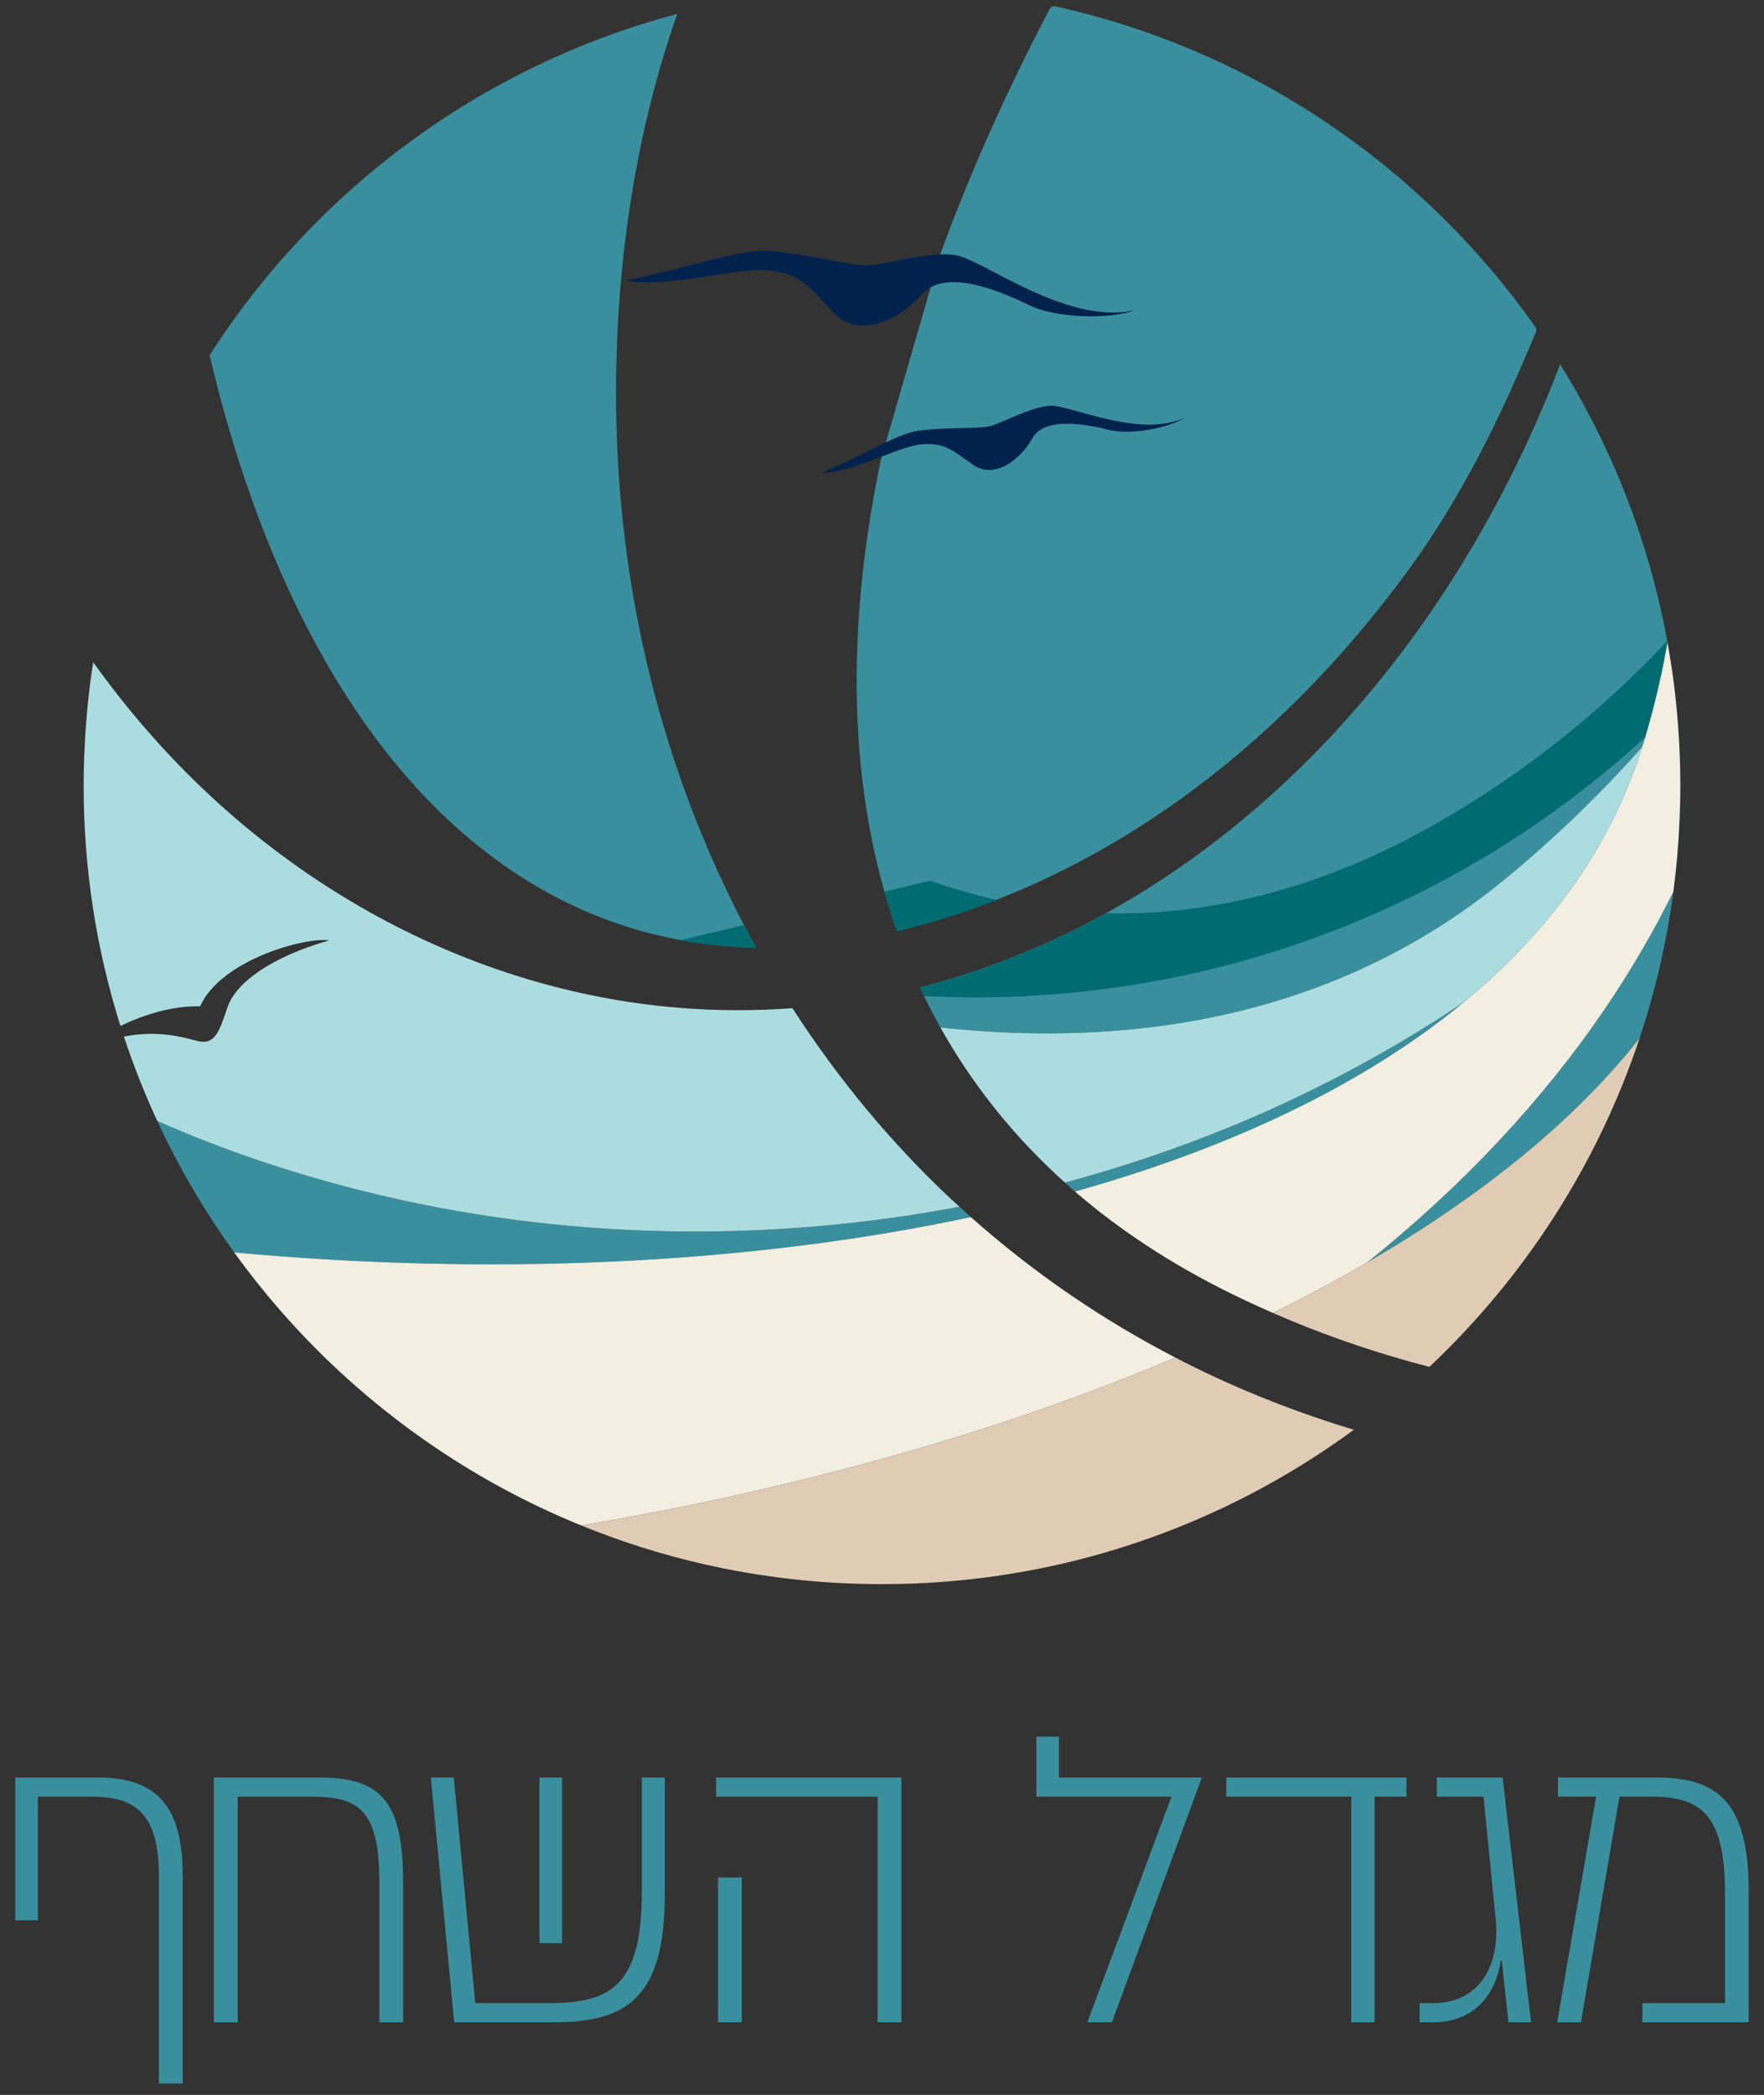
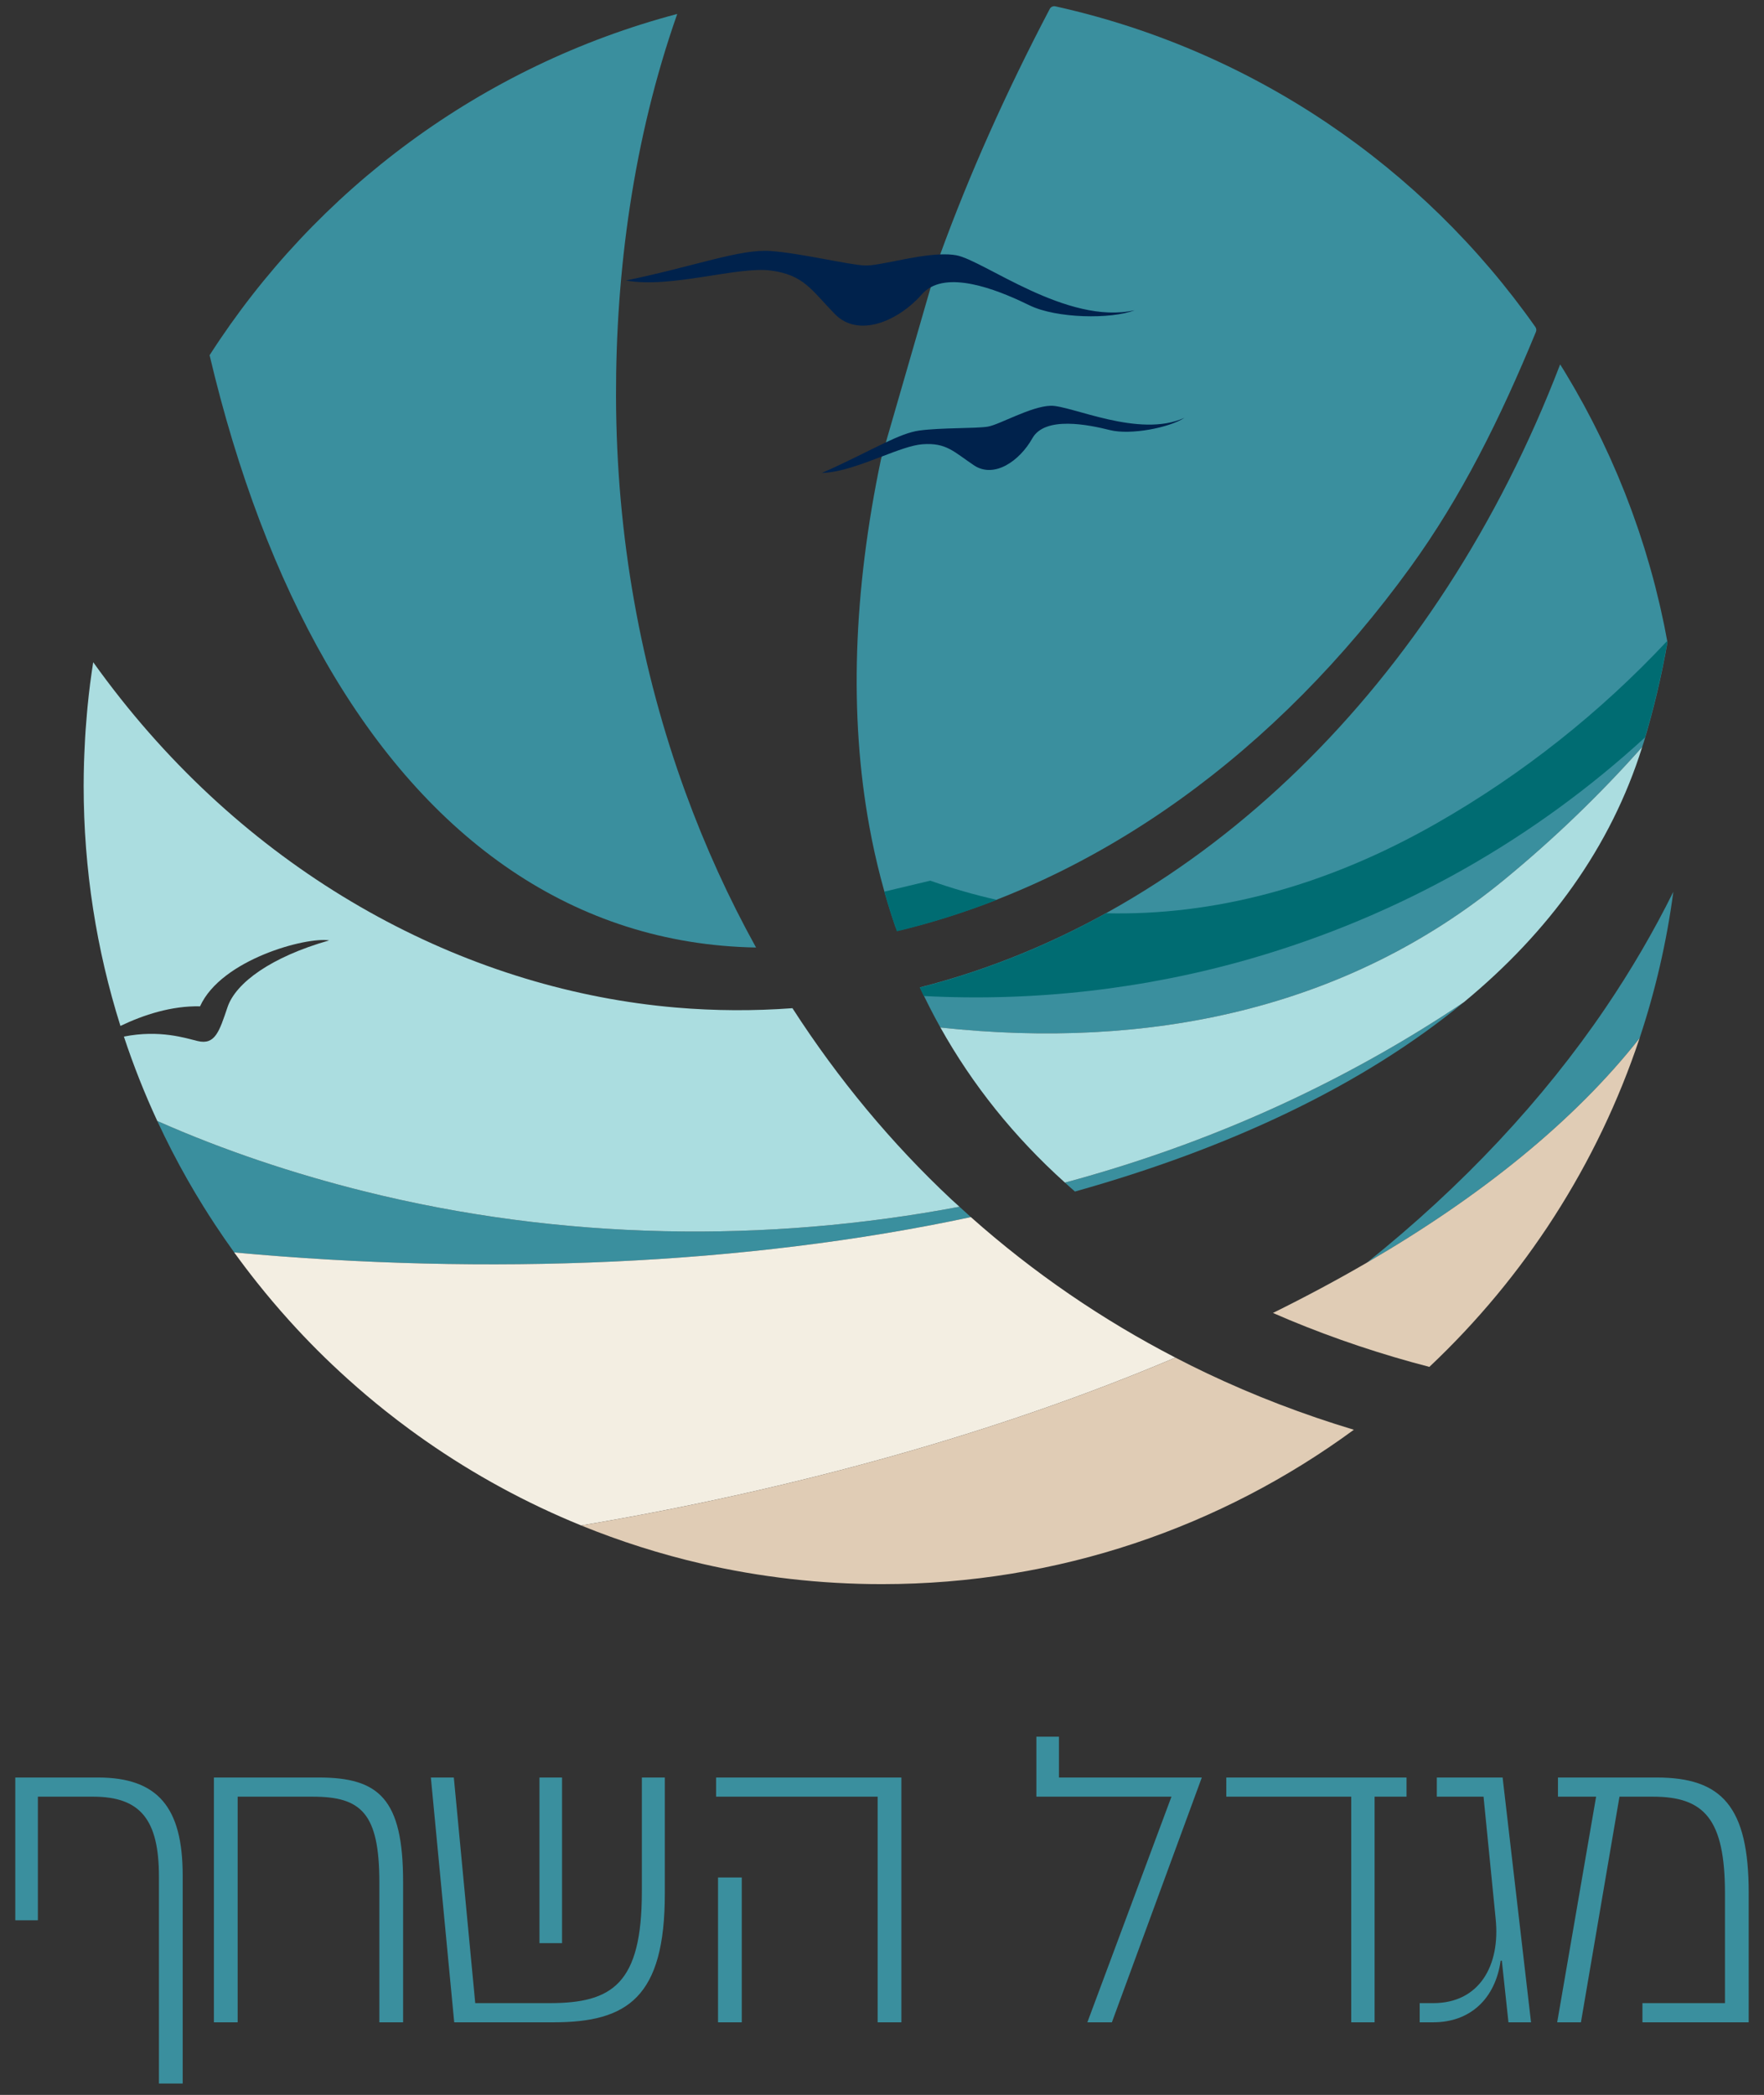
<svg xmlns="http://www.w3.org/2000/svg" id="Layer_1" x="0px" y="0px" viewBox="0 0 400 475.02" style="enable-background:new 0 0 400 475.02;" xml:space="preserve">
  <rect x="0" y="0" width="400" height="475.02" fill="#333333" stroke="none" />
  <style type="text/css">	.st0{fill:#3A8F9E;}	.st1{fill:#ABDDE0;}	.st2{fill:#F3EEE2;}	.st3{fill:#E0CCB5;}	.st4{fill:#00224C;}	.st5{fill:#006C72;}</style>
  <path id="txt" class="st0" d="M127.449,403.047h-5.12v37.562h5.12V403.047z M145.544,428.952 c0,20.909-6.709,25.257-20.92,25.257h-16.86l-4.855-51.162h-5.208l5.296,55.511 h22.509c16.86,0,25.246-5.736,25.246-29.143v-26.368h-5.208V428.952z M72.251,403.047 H48.505v55.511h5.385v-51.162h17.037c10.946,0,15.095,3.701,15.095,19.429v31.734 h5.385v-31.826C91.406,407.858,85.933,403.047,72.251,403.047z M162.819,458.558h5.385 v-32.844h-5.385V458.558z M22.181,403.047H3.467v32.381h5.12v-28.033h12.535 c10.769,0,14.918,5.273,14.918,18.133V472.436h5.385v-47.184 C41.424,409.894,35.863,403.047,22.181,403.047z M375.612,403.047h-22.333v4.348h8.651 l-8.827,51.162h5.385l8.739-51.162h7.591c11.652,0,16.33,5.088,16.33,21.927v24.887 h-18.714v4.348h24.098V429.23C396.533,409.616,390.442,403.047,375.612,403.047z  M162.378,407.396h36.633v51.162h5.385v-55.511h-42.018V407.396z M325.81,403.047 v4.348h10.593l2.736,27.57c1.148,10.732-3.707,19.244-14.124,19.244h-3.09v4.348 h3.09c8.298,0,14.035-5.273,15.271-13.97h0.265l1.501,13.97h5.12l-6.444-55.511 H325.81z M278.07,407.396h28.335v51.162h5.296v-51.162h7.238v-4.348h-40.87V407.396z  M240.125,393.796h-5.12v13.6h30.63l-19.067,51.162h5.561l20.391-55.511h-32.396 V393.796z" />
  <g id="circle">
    <g>
      <path class="st0" d="M241.482,268.155c0.753,0.677,1.498,1.36,2.269,2.025   c34.781-9.748,65.187-23.952,88.206-42.947   c-12.059,8.101-24.934,15.438-38.593,21.909   C276.975,256.906,259.564,263.286,241.482,268.155z" />
      <path class="st0" d="M220.151,275.976c-0.868-0.771-1.726-1.558-2.584-2.345   c-43.58,8.231-90.075,7.726-135.174-3.55   c-15.737-3.935-31.602-9.195-46.731-15.903c2.102,4.537,4.383,8.973,6.84,13.298   c1.159,2.04,2.36,4.053,3.595,6.042c0.86,1.386,1.739,2.759,2.636,4.12   c0.694,1.053,1.397,2.098,2.112,3.135c0.746,1.082,1.501,2.156,2.269,3.22   C110.476,289.266,168.933,286.911,220.151,275.976z" />
      <path class="st0" d="M309.915,286.328c25.82-15.002,47.05-32.088,61.874-50.92   c3.55-10.659,6.134-21.758,7.652-33.195   c-4.413,8.906-9.529,17.705-15.392,26.354   C349.973,249.329,331.701,268.898,309.915,286.328z" />
      <path class="st0" d="M155.423,179.653c-10.052-27.56-15.663-57.834-15.737-89.815   c-0.064-28.038,3.88-58.229,13.884-86.676   C109.281,14.881,71.643,42.956,47.526,80.544   c6.291,26.663,15.18,50.138,26.434,69.698   c23.148,40.231,56.308,63.884,97.479,64.607   C165.274,203.721,159.91,191.955,155.423,179.653z" />
      <path class="st0" d="M208.597,223.883c1.442,3.097,2.989,6.136,4.653,9.111   c47.197,5.113,92.071-4.102,127.906-33.564   c11.328-9.313,21.737-19.369,31.226-30.048c0.12-0.382,0.255-0.755,0.371-1.139   c2.26-7.501,4.039-15.041,5.357-22.598c-0.226-1.246-0.462-2.489-0.714-3.726   c-0.056-0.274-0.116-0.546-0.173-0.82c-0.223-1.07-0.455-2.137-0.697-3.2   c-0.082-0.361-0.164-0.722-0.248-1.081c-0.296-1.268-0.602-2.532-0.925-3.789   c-0.009-0.037-0.018-0.074-0.028-0.111c-0.334-1.297-0.686-2.586-1.047-3.871   c-0.097-0.346-0.197-0.691-0.297-1.036c-0.295-1.025-0.599-2.046-0.911-3.063   c-0.089-0.288-0.175-0.578-0.265-0.866c-0.394-1.259-0.8-2.513-1.221-3.761   c-0.087-0.258-0.178-0.515-0.266-0.773c-0.348-1.017-0.705-2.029-1.07-3.037   c-0.127-0.35-0.254-0.7-0.383-1.049c-0.429-1.161-0.866-2.318-1.318-3.467   c-0.031-0.079-0.06-0.158-0.091-0.237c-0.481-1.218-0.978-2.428-1.484-3.633   c-0.143-0.341-0.289-0.68-0.434-1.019c-0.403-0.942-0.813-1.88-1.231-2.814   c-0.133-0.297-0.264-0.596-0.398-0.892c-0.534-1.175-1.078-2.343-1.636-3.504   c-0.126-0.262-0.256-0.522-0.383-0.784c-0.453-0.931-0.913-1.857-1.381-2.779   c-0.177-0.349-0.355-0.698-0.534-1.046c-0.534-1.035-1.076-2.065-1.63-3.089   c-0.068-0.125-0.133-0.252-0.201-0.377c-0.612-1.125-1.239-2.241-1.874-3.352   c-0.193-0.337-0.388-0.672-0.582-1.007c-0.492-0.847-0.99-1.69-1.495-2.529   c-0.184-0.306-0.367-0.614-0.553-0.919c-0.284-0.466-0.578-0.925-0.866-1.388   C326.009,155.104,271.946,207.747,208.597,223.883z" />
      <path class="st0" d="M199.767,104.151c-6.265,29.918-7.257,57.988-2.619,83.344   c1.429,7.809,3.389,15.361,5.893,22.631c0.192,0.557,0.784,0.878,1.356,0.737   c45.033-11.084,85.238-40.588,115.428-82.255   c5.804-8.01,10.847-16.373,15.422-25.082c4.752-9.047,8.996-18.471,13.037-28.277   c0.149-0.361,0.104-0.777-0.121-1.097   c-25.539-36.31-64.08-62.803-108.861-72.718   c-0.502-0.111-1.023,0.133-1.262,0.589c-9.931,18.918-18.233,37.527-24.844,55.667   " />
      <path class="st0" d="M368.459,111.758c0.031,0.079,0.06,0.158,0.091,0.237   C368.519,111.916,368.49,111.836,368.459,111.758z" />
      <path class="st1" d="M27.309,232.629c5.247-2.511,11.593-4.591,18.053-4.441   c4.801-10.656,24.175-15.806,29.279-14.953   c-13.16,3.753-21.18,9.613-23.047,15.135   c-1.867,5.522-2.812,8.628-6.766,7.688c-2.641-0.628-8.584-2.639-16.734-1.011   c2.166,6.551,4.698,12.935,7.568,19.131   c15.13,6.708,30.994,11.968,46.731,15.903   c45.099,11.276,91.594,11.781,135.174,3.55c-0.612-0.561-1.236-1.104-1.844-1.673   c-13.532-12.674-25.646-27.24-36.032-43.352   c-8.698,0.645-17.512,0.614-26.406-0.144c-45.929-3.919-92.375-27.686-125.952-70.074   c-2.107-2.66-4.175-5.409-6.197-8.231c-0.218,1.4-0.424,2.804-0.609,4.214   c-0.026,0.202-0.059,0.402-0.084,0.604c-0.223,1.745-0.417,3.499-0.591,5.259   c-0.048,0.491-0.087,0.986-0.131,1.478c-0.116,1.282-0.22,2.567-0.309,3.856   c-0.041,0.601-0.079,1.203-0.114,1.805c-0.074,1.253-0.133,2.51-0.181,3.769   c-0.021,0.553-0.047,1.105-0.063,1.659c-0.052,1.78-0.085,3.565-0.086,5.358   c0,0.006-0,0.013-0,0.019C18.969,197.153,21.895,215.443,27.309,232.629z" />
      <path class="st1" d="M241.482,268.155c18.082-4.87,35.493-11.249,51.883-19.014   c13.658-6.471,26.534-13.807,38.593-21.909   c19.23-15.869,33.295-35.084,40.424-57.853   c-9.489,10.679-19.898,20.735-31.226,30.048   c-35.835,29.462-80.709,38.677-127.906,33.564   C220.509,245.968,229.906,257.744,241.482,268.155z" />
      <path class="st2" d="M266.529,307.838c-16.538-8.561-32.094-19.169-46.378-31.862   c-51.218,10.935-109.676,13.29-167.037,8.016   c1.657,2.295,3.365,4.551,5.124,6.764c2.374,2.985,4.838,5.896,7.392,8.724   c2.065,2.286,4.183,4.522,6.36,6.7c2.278,2.278,4.623,4.489,7.019,6.644   c2.728,2.453,5.531,4.823,8.404,7.108c1.83,1.455,3.69,2.873,5.576,4.258   c1.188,0.872,2.386,1.729,3.596,2.572c10.919,7.614,22.716,14.053,35.21,19.138   C180.307,337.721,226.631,324.768,266.529,307.838z" />
      <g>
        <path class="st2" d="M355.496,270.902c-0.045,0.075-0.087,0.151-0.132,0.227    C355.409,271.053,355.451,270.977,355.496,270.902z" />
        <path class="st2" d="M352.568,275.634c-0.189,0.295-0.385,0.586-0.576,0.88    C352.183,276.22,352.379,275.93,352.568,275.634z" />
        <path class="st2" d="M355.364,271.128c-0.91,1.517-1.843,3.018-2.796,4.506    C353.521,274.146,354.454,272.645,355.364,271.128z" />
        <path class="st2" d="M357.963,266.638c-0.804,1.433-1.625,2.855-2.467,4.263    C356.338,269.493,357.159,268.071,357.963,266.638z" />
        <path class="st2" d="M351.992,276.514c-0.744,1.148-1.5,2.288-2.269,3.418    C350.493,278.803,351.248,277.662,351.992,276.514z" />
        <path class="st2" d="M346.704,284.225c-0.316,0.436-0.631,0.873-0.951,1.307    C346.073,285.098,346.388,284.661,346.704,284.225z" />
        <path class="st2" d="M345.753,285.532c-0.789,1.069-1.592,2.128-2.404,3.179    C344.161,287.659,344.964,286.601,345.753,285.532z" />
-         <path class="st2" d="M348.822,281.237c-0.696,1.003-1.402,1.999-2.118,2.987    C347.42,283.236,348.126,282.241,348.822,281.237z" />
        <path class="st2" d="M343.349,288.711c-0.24,0.31-0.474,0.625-0.715,0.933    C342.875,289.335,343.11,289.021,343.349,288.711z" />
-         <path class="st2" d="M358.587,265.508c-0.208,0.377-0.413,0.756-0.624,1.131    C358.174,266.263,358.379,265.885,358.587,265.508z" />
        <path class="st2" d="M369.723,241.248c-0.53,1.425-1.077,2.84-1.641,4.248    C368.646,244.089,369.193,242.673,369.723,241.248z" />
        <path class="st2" d="M360.485,261.978c-0.62,1.184-1.253,2.36-1.899,3.529    C359.232,264.339,359.865,263.163,360.485,261.978z" />
        <path class="st2" d="M368.081,245.496c-0.096,0.241-0.189,0.483-0.287,0.723    C367.892,245.979,367.985,245.737,368.081,245.496z" />
        <path class="st2" d="M371.583,235.992c-0.472,1.4-0.96,2.792-1.464,4.176    C370.624,238.784,371.112,237.392,371.583,235.992z" />
        <path class="st2" d="M371.788,235.409c0.045-0.134,0.085-0.269,0.129-0.403    c-0.109,0.33-0.223,0.658-0.334,0.987    C371.649,235.797,371.723,235.605,371.788,235.409z" />
        <path class="st2" d="M370.119,240.168c-0.131,0.36-0.263,0.721-0.396,1.08    C369.856,240.889,369.988,240.529,370.119,240.168z" />
        <path class="st2" d="M361.128,260.74c-0.213,0.414-0.427,0.826-0.643,1.238    C360.701,261.566,360.916,261.154,361.128,260.74z" />
        <path class="st2" d="M367.795,246.219c-1.35,3.326-2.798,6.602-4.337,9.827    C364.997,252.822,366.444,249.545,367.795,246.219z" />
        <path class="st2" d="M363.006,256.973c-0.612,1.264-1.238,2.52-1.878,3.767    C361.769,259.493,362.394,258.237,363.006,256.973z" />
-         <path class="st2" d="M363.458,256.046c-0.148,0.311-0.302,0.618-0.452,0.927    C363.156,256.664,363.31,256.356,363.458,256.046z" />
        <path class="st2" d="M349.723,279.932c-0.298,0.437-0.6,0.871-0.901,1.305    C349.124,280.803,349.426,280.369,349.723,279.932z" />
        <path class="st2" d="M374.444,226.68c0.271-0.977,0.535-1.957,0.79-2.941    C374.979,224.723,374.715,225.702,374.444,226.68z" />
        <path class="st2" d="M374.072,227.999c0.126-0.439,0.25-0.879,0.372-1.32    C374.321,227.12,374.197,227.56,374.072,227.999z" />
        <path class="st2" d="M375.234,223.739c0.106-0.408,0.208-0.817,0.311-1.226    C375.442,222.922,375.34,223.331,375.234,223.739z" />
        <path class="st2" d="M372.815,232.2c0.141-0.45,0.281-0.9,0.418-1.351    C373.096,231.301,372.955,231.751,372.815,232.2z" />
        <path class="st2" d="M373.233,230.85c0.288-0.947,0.566-1.897,0.839-2.85    C373.8,228.953,373.521,229.903,373.233,230.85z" />
        <path class="st2" d="M377.256,215.076c0.045-0.219,0.087-0.439,0.131-0.659    C377.343,214.636,377.302,214.857,377.256,215.076z" />
        <path class="st2" d="M376.532,218.391c0.25-1.102,0.495-2.206,0.725-3.315    C377.027,216.185,376.782,217.289,376.532,218.391z" />
        <path class="st2" d="M375.545,222.513c0.258-1.025,0.511-2.053,0.751-3.085    C376.056,220.461,375.803,221.488,375.545,222.513z" />
        <path class="st2" d="M376.297,219.429c0.08-0.345,0.157-0.692,0.235-1.037    C376.453,218.737,376.377,219.084,376.297,219.429z" />
        <path class="st2" d="M342.634,289.644c-1.062,1.357-2.142,2.7-3.242,4.026    C340.492,292.344,341.571,291.001,342.634,289.644z" />
        <path class="st2" d="M336.067,297.556c-0.362,0.412-0.73,0.819-1.096,1.228    C335.337,298.375,335.705,297.968,336.067,297.556z" />
        <path class="st2" d="M338.855,294.303c-0.917,1.095-1.845,2.18-2.788,3.253    C337.009,296.483,337.938,295.398,338.855,294.303z" />
        <path class="st2" d="M339.392,293.67c-0.177,0.213-0.359,0.421-0.537,0.633    C339.032,294.09,339.215,293.883,339.392,293.67z" />
        <path class="st2" d="M334.971,298.784c-0.786,0.878-1.579,1.75-2.381,2.613    C333.393,300.534,334.185,299.663,334.971,298.784z" />
        <path class="st2" d="M331.386,302.682c-0.831,0.876-1.672,1.742-2.52,2.602    C329.714,304.424,330.555,303.558,331.386,302.682z" />
        <path class="st2" d="M328.866,305.284c-0.359,0.364-0.714,0.731-1.076,1.092    C328.152,306.015,328.507,305.647,328.866,305.284z" />
        <path class="st2" d="M324.118,309.943c1.242-1.17,2.463-2.363,3.671-3.567    c-1.209,1.205-2.43,2.397-3.672,3.567    C324.118,309.942,324.118,309.943,324.118,309.943z" />
        <path class="st2" d="M332.59,301.397c-0.4,0.43-0.8,0.858-1.204,1.284    C331.79,302.256,332.19,301.827,332.59,301.397z" />
        <path class="st2" d="M371.917,235.005c0.308-0.931,0.605-1.867,0.898-2.805    C372.522,233.138,372.225,234.074,371.917,235.005z" />
-         <path class="st2" d="M380.343,193.926c0.112-1.299,0.207-2.602,0.291-3.909    c0.007-0.113,0.015-0.226,0.022-0.339c0.082-1.305,0.149-2.613,0.203-3.925    c0.002-0.044,0.005-0.089,0.007-0.133c0.003-0.075,0.004-0.15,0.007-0.225    c0.043-1.086,0.082-2.173,0.105-3.263c0.031-1.296,0.051-2.596,0.051-3.9    c0-0.018,0.001-0.036,0.001-0.054c0-0.006-0-0.011-0-0.017    c-0-1.39-0.021-2.774-0.053-4.156c-0.009-0.391-0.021-0.781-0.032-1.171    c-0.032-1.102-0.074-2.202-0.125-3.3c-0.015-0.315-0.026-0.63-0.043-0.945    c-0.071-1.366-0.158-2.728-0.259-4.086c-0.023-0.302-0.05-0.603-0.074-0.905    c-0.087-1.096-0.184-2.19-0.291-3.281c-0.002-0.025-0.005-0.05-0.007-0.075    c-0.035-0.358-0.07-0.716-0.107-1.073c-0.139-1.335-0.288-2.667-0.457-3.994    c-0.003-0.022-0.005-0.043-0.008-0.065c-0.172-1.352-0.364-2.697-0.565-4.039    c-0.055-0.368-0.113-0.734-0.17-1.101c-0.168-1.074-0.345-2.144-0.532-3.211    c-0.052-0.297-0.101-0.594-0.154-0.89c-0.014-0.075-0.03-0.15-0.043-0.225    c-1.318,7.557-3.097,15.096-5.357,22.598c-0.116,0.384-0.252,0.757-0.371,1.139    c-7.13,22.768-21.194,41.984-40.424,57.853    c-23.019,18.995-53.425,33.199-88.206,42.947    c10.142,8.748,21.891,16.481,35.293,23.082c3.167,1.56,6.371,3.038,9.604,4.449    c7.383-3.647,14.484-7.443,21.266-11.384    c21.786-17.43,40.058-36.999,54.133-57.761    c5.863-8.649,10.978-17.448,15.392-26.354c-0.546,4.114-1.235,8.182-2.052,12.204    c1.35-6.642,2.337-13.416,2.938-20.301    C380.331,194.053,380.338,193.99,380.343,193.926z" />
      </g>
      <path class="st3" d="M273.62,311.367c-2.384-1.132-4.745-2.315-7.091-3.529   c-39.898,16.93-86.222,29.883-134.733,38.063   c8.798,3.581,17.935,6.502,27.36,8.675c13.126,3.027,26.797,4.627,40.842,4.627   c40.033,0,77.025-13.005,107-35.007   C295.539,320.75,284.386,316.479,273.62,311.367z" />
      <path class="st3" d="M309.915,286.328c-6.783,3.941-13.883,7.737-21.266,11.384   c1.259,0.55,2.521,1.092,3.79,1.619c10.272,4.269,20.851,7.8,31.68,10.611   c21.542-20.298,38.106-45.815,47.67-74.534   C356.965,254.24,335.734,271.326,309.915,286.328z" />
      <path class="st4" d="M216.82,57.879c-1.088-0.195-2.319-0.239-3.623-0.19   c-6.151,0.23-14.011,2.655-17.118,2.509   c-3.761-0.174-14.455-2.778-21.343-3.284   c-6.888-0.509-17.194,3.465-32.796,6.686   c10.108,1.87,25.354-3.261,32.843-2.259c7.489,1.004,9.173,4.361,14.506,9.853   c5.328,5.494,14.364,1.675,19.769-4.479c0.414-0.472,0.877-0.866,1.373-1.205   c5.975-4.083,17.434,0.992,23.042,3.735c6.074,2.97,18.508,3.18,23.799,1.104   C241.967,73.803,223.043,58.996,216.82,57.879z" />
      <path class="st4" d="M238.235,92.007c-4.547,0.147-11.58,4.297-14.258,4.736   c-2.674,0.441-10.594,0.208-15.52,0.883c-2.216,0.302-4.788,1.351-7.899,2.828   c-3.804,1.806-8.415,4.255-14.193,6.788c4.123-0.109,9.043-1.988,13.531-3.703   c3.564-1.362,6.856-2.619,9.257-2.803c5.423-0.414,7.111,1.697,11.689,4.766   c4.574,3.072,10.364-0.97,13.249-6.112c2.882-5.143,12.849-3.056,17.571-1.873   c4.721,1.183,13.508-0.531,16.922-2.784   C258.325,99.455,242.784,91.862,238.235,92.007z" />
      <path class="st5" d="M209.476,225.847c25.173,1.334,50.399-1.628,74.036-8.437   c34.404-9.912,64.695-27.426,89.512-50.205c2.106-7.137,3.79-14.306,5.044-21.493   c-0.02-0.111-0.043-0.22-0.063-0.331   c-15.092,16.108-32.629,30.105-52.308,41.335   c-25.334,14.458-50.572,20.928-74.888,20.366   c-13.448,7.431-27.6,13.121-42.251,16.852   C208.855,224.576,209.168,225.21,209.476,225.847z" />
      <path class="st5" d="M226.044,204.046c-5.089-1.146-10.123-2.592-15.09-4.355l-10.434,2.486   c0.861,3.046,1.808,6.048,2.849,9.002   C211.076,209.332,218.642,206.94,226.044,204.046z" />
-       <path class="st5" d="M168.713,209.753l-14.445,3.442   c5.569,1.028,11.309,1.603,17.214,1.706   C170.539,213.2,169.618,211.483,168.713,209.753z" />
    </g>
  </g>
</svg>